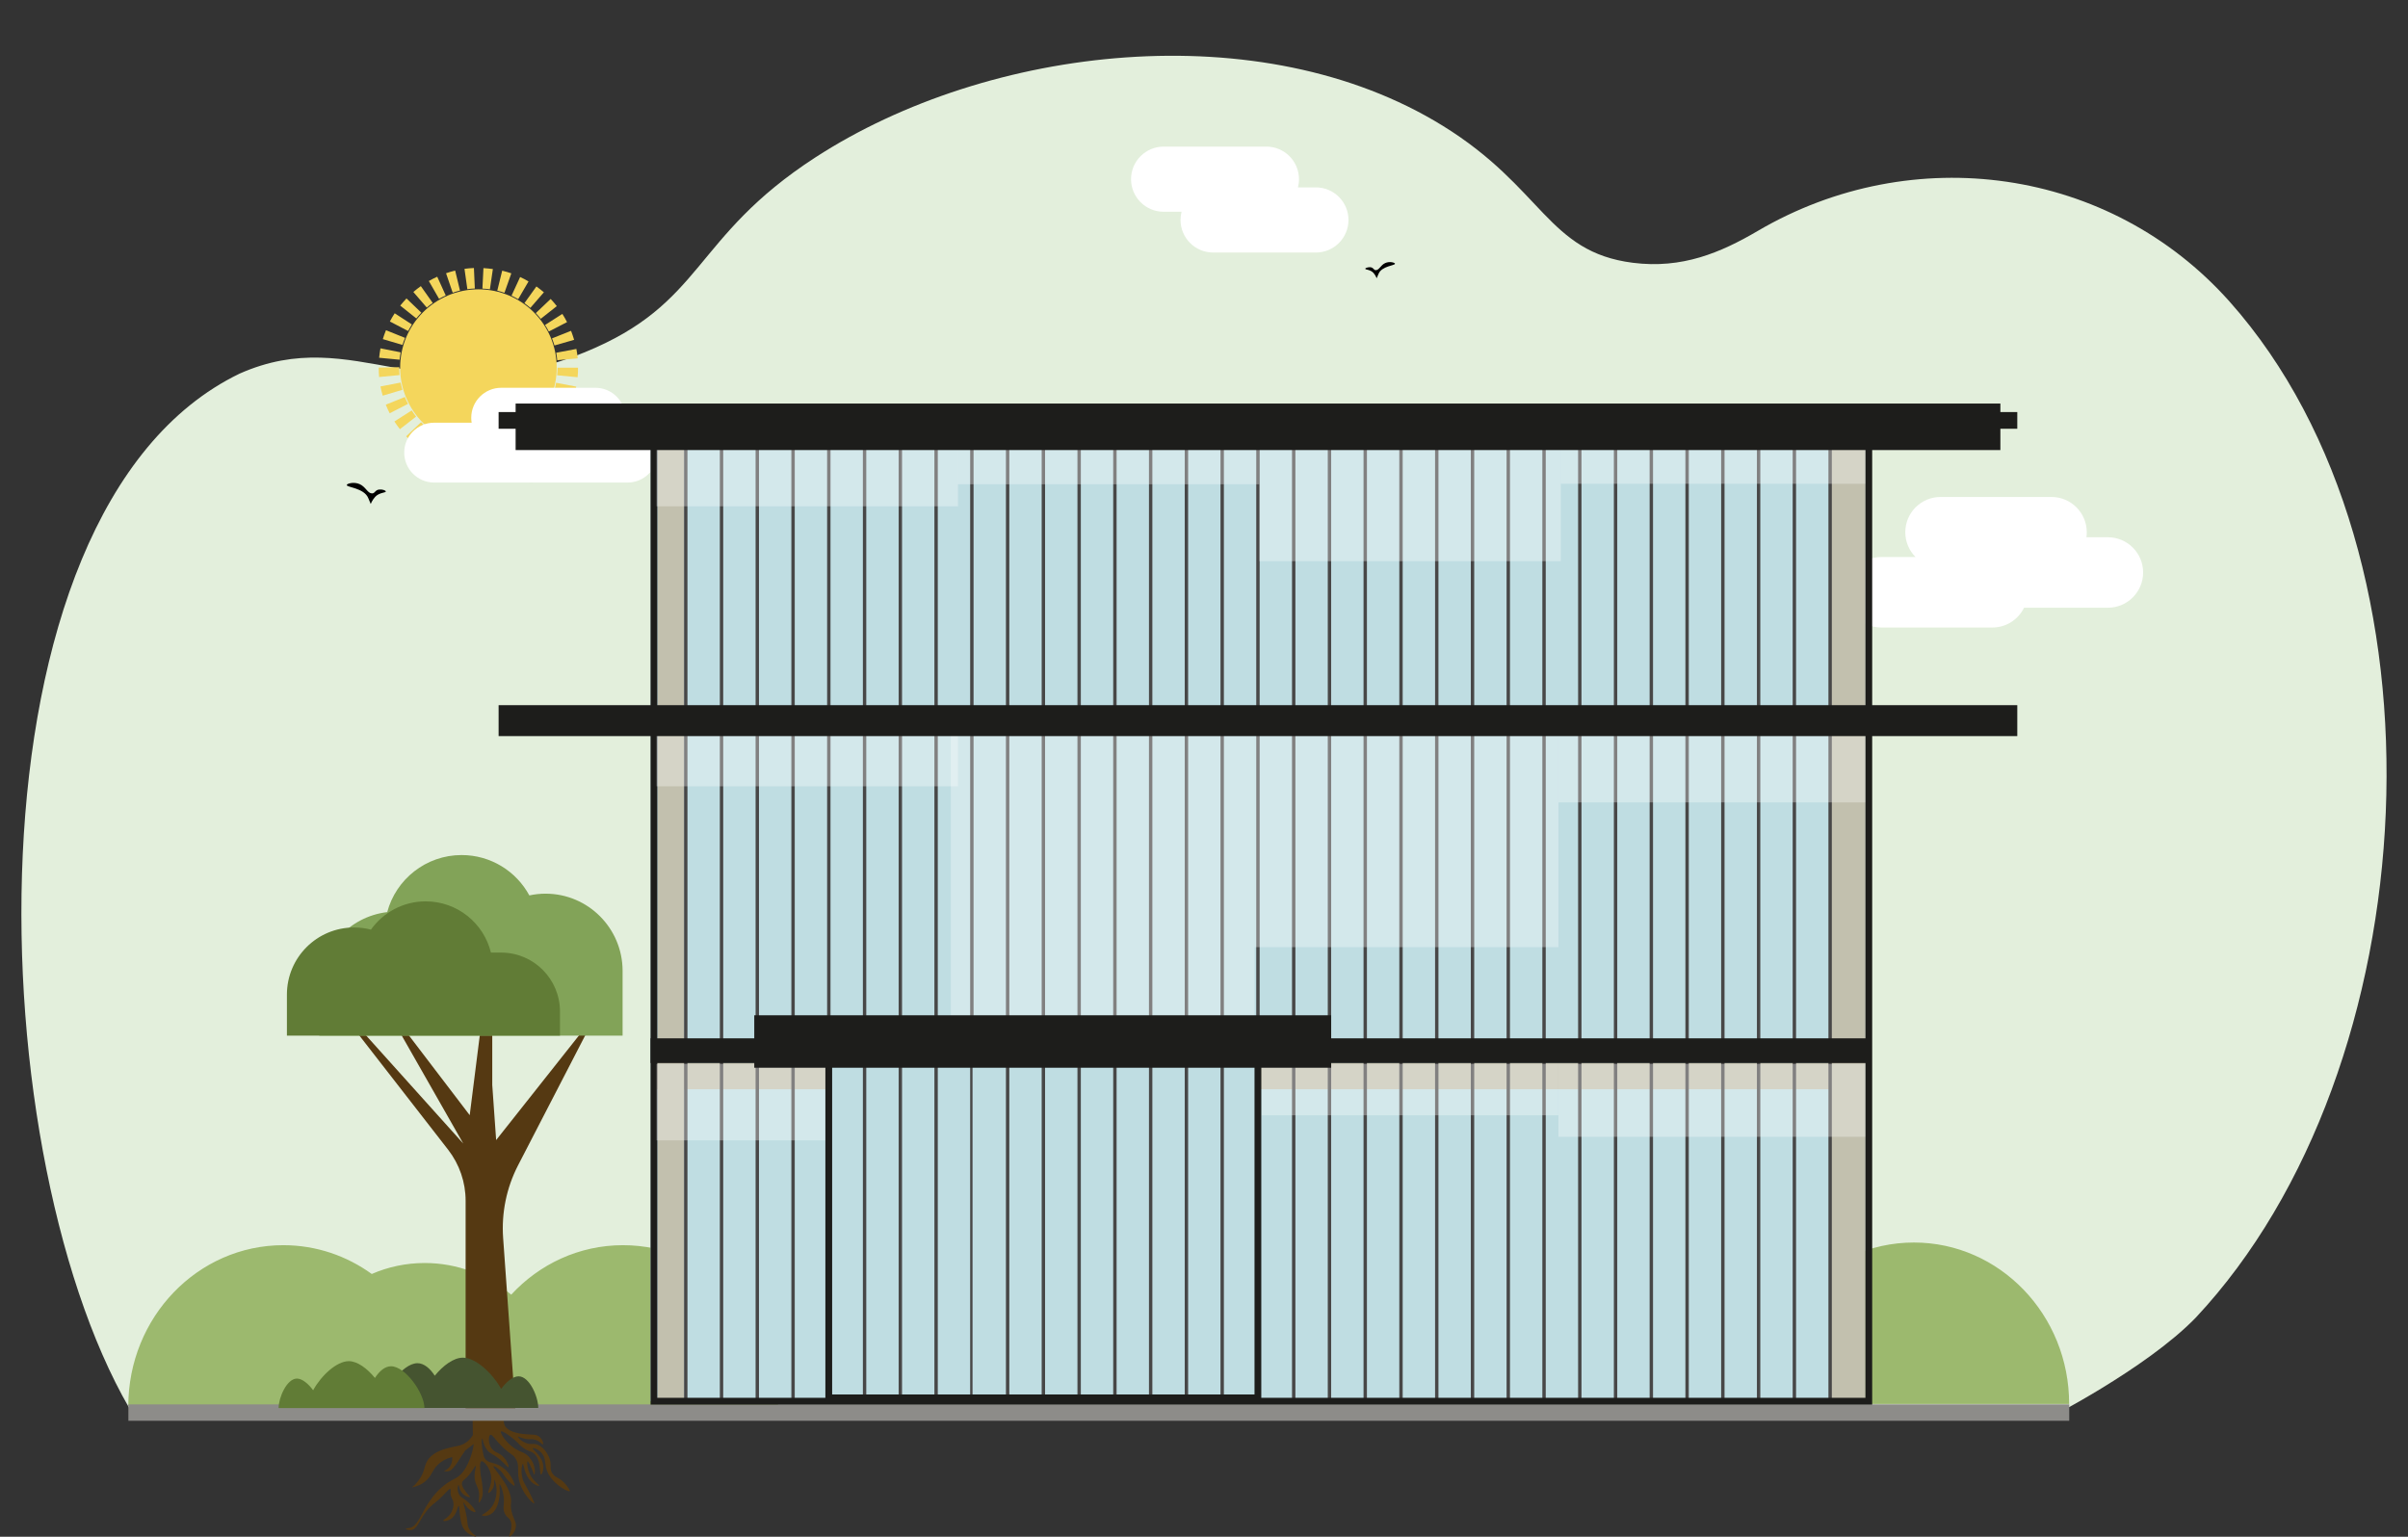
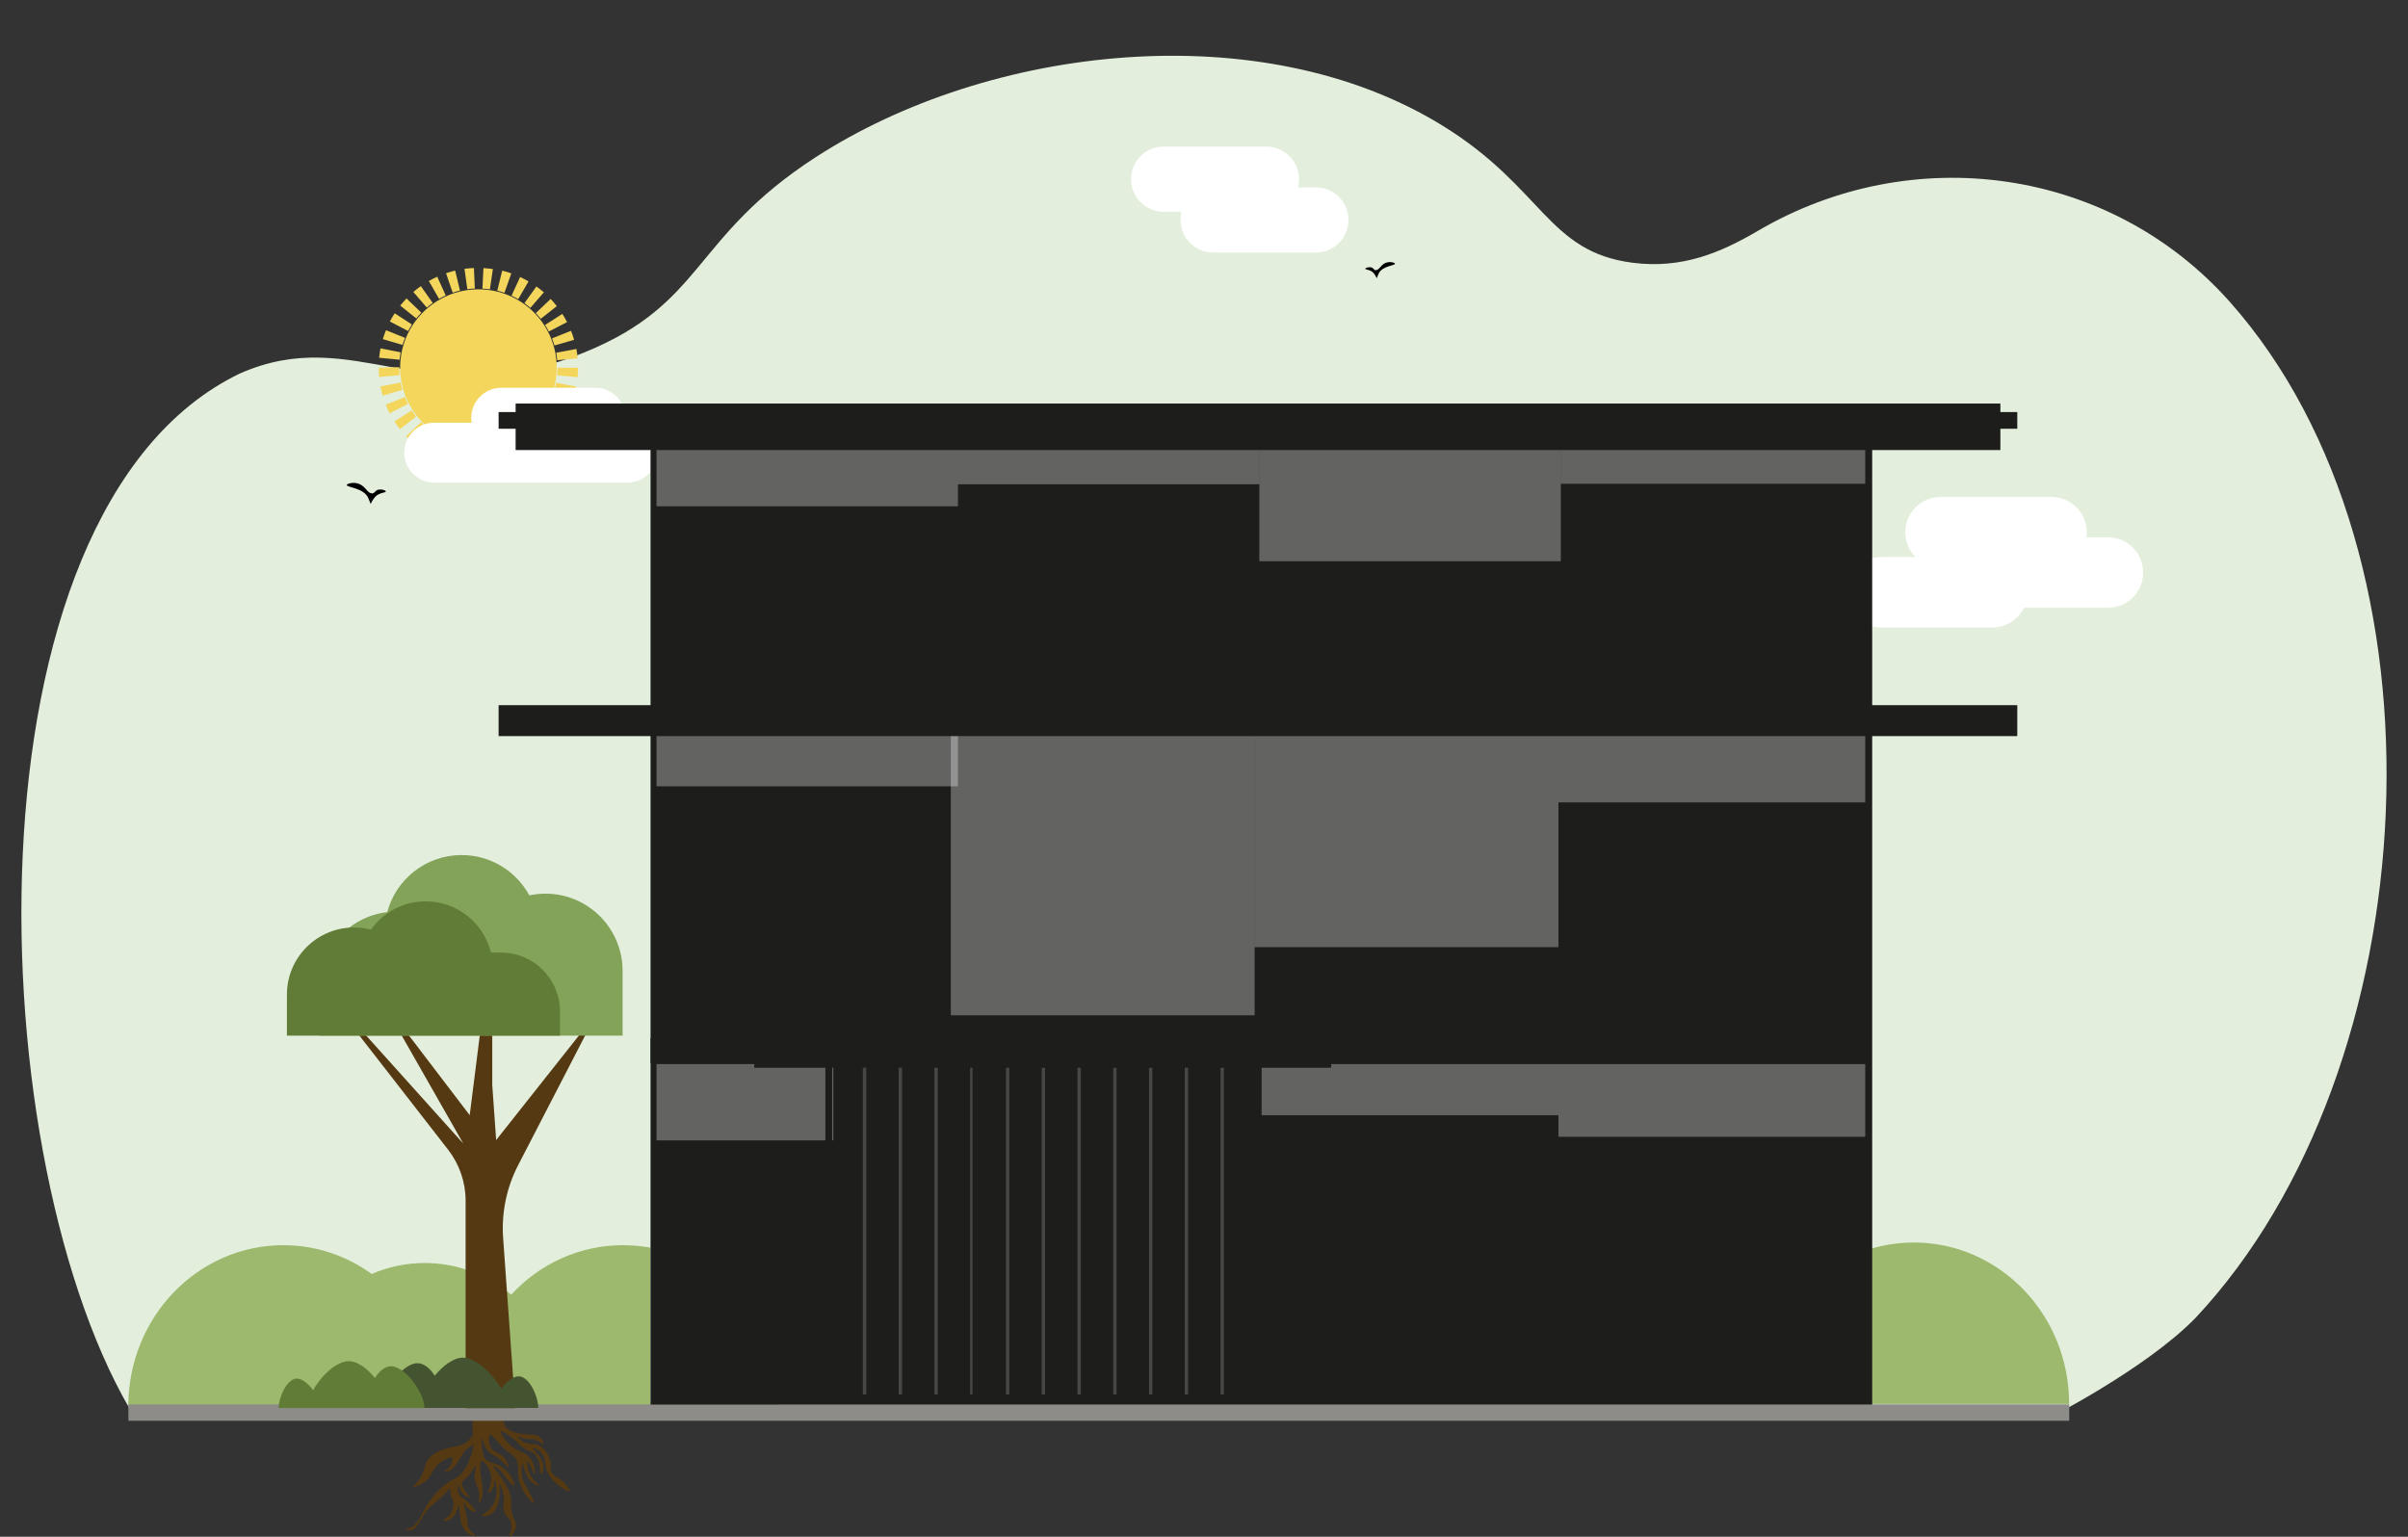
<svg xmlns="http://www.w3.org/2000/svg" version="1.1" id="Layer_1" x="0px" y="0px" viewBox="0 0 235 150" style="enable-background:new 0 0 235 150;" xml:space="preserve">
  <rect x="0" y="0" width="235" height="150" fill="#333333" stroke="none" />
  <style type="text/css">
	.st0{fill:#E3EFDC;}
	.st1{fill:#FFFFFF;}
	.st2{fill:#F4D65C;}
	.st3{fill:#9CB96E;}
	.st4{fill:#553912;}
	.st5{fill:#8D8C89;}
	.st6{fill:#BFDDE2;}
	.st7{opacity:0.53;fill:#C4A780;}
	.st8{fill:#484747;}
	.st9{fill:#1D1D1B;}
	.st10{opacity:0.31;fill:#FFFFFF;}
	.st11{fill:#82A358;}
	.st12{fill:#617C36;}
	.st13{fill:#455430;}
</style>
  <g>
    <path class="st0" d="M13.34,138.65C-2.01,114.08-4.31,49.86,23.38,36.47C34.72,31.44,41.5,40.69,57,34.41   c11.79-4.78,10.47-11.2,22.58-19.05c16.92-10.97,43.51-14.02,61.21-3.09c9.83,6.07,10.23,12.32,18.56,13.38   c4.81,0.61,8.56-0.98,12.21-3.12c15.1-8.85,34.34-6.22,46.03,6.91c22.28,25.05,19.46,74.86-3.29,99.16   c-4.86,5.03-14.73,10.02-14.73,10.02C130.53,138.75,76.65,136.97,13.34,138.65z" />
    <path class="st1" d="M113.56,14.31h10.03c1.76,0,3.18,1.43,3.18,3.18v0c0,0.28-0.04,0.55-0.1,0.8h1.75c1.76,0,3.18,1.43,3.18,3.18   v0c0,1.76-1.43,3.18-3.18,3.18h-10.03c-1.76,0-3.18-1.43-3.18-3.18v0c0-0.28,0.04-0.55,0.1-0.8h-1.75c-1.76,0-3.18-1.43-3.18-3.18   v0C110.38,15.73,111.81,14.31,113.56,14.31z" />
    <path class="st1" d="M183.6,54.37h3.34c-0.62-0.62-1-1.48-1-2.42c0-1.9,1.54-3.44,3.44-3.44h10.83c1.9,0,3.44,1.54,3.44,3.44   c0,0.17-0.01,0.33-0.03,0.49h2.09c1.9,0,3.44,1.54,3.44,3.44v0c0,1.9-1.54,3.44-3.44,3.44h-8.18c-0.56,1.14-1.73,1.93-3.09,1.93   H183.6c-1.9,0-3.44-1.54-3.44-3.44v0C180.16,55.91,181.7,54.37,183.6,54.37z" />
    <g>
      <path class="st2" d="M46.69,45.61c-0.16,0-0.32,0-0.47-0.01l0.09-2c0.24,0.01,0.49,0.01,0.74,0l0.09,2    C46.99,45.61,46.84,45.61,46.69,45.61z M48.06,45.52l-0.28-1.98c0.24-0.03,0.48-0.08,0.72-0.14l0.47,1.95    C48.67,45.41,48.36,45.47,48.06,45.52z M45.29,45.51c-0.31-0.04-0.61-0.1-0.91-0.17l0.47-1.95c0.24,0.06,0.48,0.1,0.72,0.14    L45.29,45.51z M49.86,45.08l-0.65-1.89c0.23-0.08,0.46-0.17,0.68-0.27l0.83,1.82C50.44,44.87,50.15,44.98,49.86,45.08z     M43.5,45.08c-0.29-0.1-0.58-0.22-0.86-0.35l0.84-1.82c0.22,0.1,0.45,0.19,0.68,0.27L43.5,45.08z M51.54,44.32l-1-1.74    c0.21-0.12,0.42-0.26,0.62-0.4l1.16,1.63C52.07,43.99,51.81,44.16,51.54,44.32z M41.81,44.31c-0.27-0.15-0.53-0.32-0.78-0.5    l1.17-1.63c0.2,0.14,0.41,0.28,0.62,0.4L41.81,44.31z M53.05,43.24l-1.31-1.52c0.18-0.16,0.36-0.33,0.53-0.51l1.45,1.39    C53.5,42.83,53.28,43.04,53.05,43.24z M40.31,43.23c-0.23-0.2-0.46-0.42-0.67-0.64l1.45-1.38c0.17,0.18,0.35,0.35,0.53,0.51    L40.31,43.23z M54.33,41.91l-1.57-1.24c0.15-0.19,0.29-0.39,0.43-0.6l1.68,1.09C54.7,41.41,54.52,41.67,54.33,41.91z M39.03,41.89    c-0.19-0.24-0.37-0.49-0.54-0.75l1.69-1.08c0.13,0.21,0.28,0.41,0.43,0.6L39.03,41.89z M55.33,40.36l-1.78-0.92    c0.11-0.22,0.22-0.44,0.31-0.67l1.86,0.75C55.6,39.8,55.47,40.08,55.33,40.36z M38.03,40.34c-0.14-0.27-0.27-0.56-0.38-0.84    l1.86-0.75c0.09,0.23,0.19,0.45,0.31,0.67L38.03,40.34z M56.02,38.64l-1.92-0.57c0.07-0.23,0.13-0.47,0.17-0.71l1.97,0.38    C56.18,38.04,56.11,38.35,56.02,38.64z M37.35,38.62c-0.09-0.29-0.16-0.6-0.22-0.9l1.97-0.38c0.05,0.24,0.1,0.48,0.17,0.71    L37.35,38.62z M56.37,36.82l-2-0.19c0.02-0.24,0.04-0.49,0.04-0.74l2,0C56.42,36.21,56.4,36.52,56.37,36.82z M37,36.8    c-0.03-0.3-0.04-0.62-0.04-0.92l2-0.04l0,0.05c0,0.23,0.01,0.48,0.03,0.72L37,36.8z M54.38,35.16c-0.02-0.24-0.06-0.49-0.1-0.73    l1.97-0.37c0.06,0.3,0.1,0.61,0.13,0.92L54.38,35.16z M39,35.11L37,34.92c0.03-0.31,0.08-0.62,0.13-0.92l1.97,0.39    C39.06,34.63,39.02,34.87,39,35.11z M54.11,33.72c-0.07-0.23-0.15-0.47-0.24-0.69l1.86-0.74c0.11,0.29,0.21,0.58,0.3,0.88    L54.11,33.72z M39.28,33.67l-1.92-0.57c0.09-0.29,0.19-0.59,0.31-0.87l1.86,0.75C39.43,33.21,39.35,33.44,39.28,33.67z     M53.56,32.36c-0.11-0.22-0.23-0.43-0.37-0.64l1.69-1.08c0.17,0.26,0.32,0.53,0.46,0.8L53.56,32.36z M39.83,32.31l-1.78-0.93    c0.14-0.27,0.3-0.54,0.47-0.8l1.68,1.09C40.07,31.89,39.94,32.1,39.83,32.31z M52.77,31.12c-0.15-0.19-0.31-0.38-0.48-0.56    l1.45-1.38c0.21,0.22,0.41,0.46,0.6,0.7L52.77,31.12z M40.63,31.08l-1.57-1.25c0.19-0.24,0.4-0.47,0.61-0.7l1.45,1.39    C40.94,30.71,40.78,30.89,40.63,31.08z M51.76,30.05c-0.18-0.16-0.38-0.31-0.58-0.46l1.17-1.63c0.25,0.18,0.49,0.37,0.73,0.57    L51.76,30.05z M41.65,30.02l-1.31-1.52c0.23-0.2,0.48-0.39,0.73-0.57l1.16,1.64C42.03,29.71,41.83,29.86,41.65,30.02z M50.57,29.2    c-0.21-0.12-0.43-0.24-0.65-0.34l0.84-1.82c0.28,0.13,0.56,0.27,0.82,0.43L50.57,29.2z M42.85,29.17l-1-1.74    c0.27-0.15,0.54-0.3,0.82-0.42l0.83,1.83C43.28,28.94,43.06,29.05,42.85,29.17z M49.23,28.58c-0.23-0.08-0.47-0.15-0.7-0.21    l0.48-1.95c0.3,0.07,0.6,0.16,0.89,0.26L49.23,28.58z M44.18,28.57l-0.65-1.9c0.29-0.1,0.59-0.19,0.89-0.26l0.47,1.95    C44.65,28.42,44.41,28.49,44.18,28.57z M47.81,28.24c-0.24-0.04-0.49-0.06-0.73-0.07l0.1-2c0.31,0.02,0.62,0.05,0.92,0.09    L47.81,28.24z M45.61,28.23l-0.28-1.99c0.3-0.04,0.61-0.07,0.92-0.08l0.09,2C46.1,28.17,45.85,28.19,45.61,28.23z" />
      <circle class="st2" cx="46.69" cy="35.88" r="7.64" />
      <path class="st1" d="M42.36,41.26h3.67c-0.03-0.16-0.04-0.32-0.04-0.49c0-1.61,1.31-2.92,2.92-2.92h9.2    c1.61,0,2.92,1.31,2.92,2.92c0,0.17-0.02,0.33-0.04,0.49h0.26c1.61,0,2.92,1.31,2.92,2.92c0,1.61-1.31,2.92-2.92,2.92h-9.2    c-0.08,0-0.16-0.01-0.24-0.01c-0.08,0.01-0.16,0.01-0.24,0.01h-9.2c-1.61,0-2.92-1.31-2.92-2.92    C39.44,42.57,40.75,41.26,42.36,41.26z" />
    </g>
    <path class="st3" d="M60.8,121.54c-4.29,0-8.16,1.85-10.91,4.83c-2.31-1.93-5.24-3.09-8.44-3.09c-1.83,0-3.58,0.38-5.17,1.07   c-2.45-1.77-5.42-2.81-8.63-2.81c-8.36,0-15.13,7.04-15.13,15.73H28h14.8h2.88h9.24h21.02C75.94,128.58,69.16,121.54,60.8,121.54z" />
    <path class="st3" d="M186.78,121.28c-4.29,0-8.17,1.86-10.93,4.84c-2.31-1.94-5.25-3.1-8.45-3.1c-1.83,0-3.58,0.38-5.18,1.07   c-2.45-1.77-5.43-2.81-8.65-2.81c-8.37,0-15.16,7.06-15.16,15.76h15.5h14.82h2.88h9.26h21.06   C201.94,128.34,195.15,121.28,186.78,121.28z" />
    <path d="M133.24,26.23c0,0.11,0.47,0.06,0.79,0.4c0.22,0.24,0.32,0.53,0.32,0.53s0.11-0.25,0.19-0.44c0.31-0.76,1.62-0.8,1.6-0.98   c-0.01-0.11-0.53-0.26-0.96-0.06c-0.44,0.2-0.58,0.68-0.9,0.69c-0.24,0.01-0.22-0.27-0.57-0.29   C133.47,26.08,133.24,26.16,133.24,26.23z" />
    <path d="M37.65,47.97c0.01,0.14-0.62,0.08-1.04,0.53c-0.29,0.32-0.43,0.69-0.43,0.69s-0.14-0.32-0.24-0.57   c-0.41-1-2.13-1.05-2.1-1.28c0.02-0.14,0.7-0.34,1.27-0.08c0.59,0.27,0.76,0.89,1.19,0.9c0.32,0.01,0.29-0.36,0.75-0.38   C37.34,47.76,37.64,47.87,37.65,47.97z" />
    <path class="st4" d="M46.11,137.98c0,0.59,0.04,1.5,0.04,2.09c-0.11,0.18-0.28,0.43-0.56,0.65c-0.52,0.41-1.01,0.42-1.61,0.56   c-0.6,0.15-1.56,0.39-2.13,1.09c-0.53,0.65-0.29,1.18-1,2.13c-0.24,0.33-0.49,0.56-0.65,0.69c0.47-0.1,0.98-0.29,1.41-0.69   c0.55-0.51,0.56-0.99,1.11-1.52c0.3-0.3,0.74-0.59,1.41-0.76c0.01,0.11,0.04,0.46-0.17,0.83c-0.22,0.37-0.55,0.51-0.65,0.54   c0.15,0.03,0.35,0.05,0.56-0.02c0.45-0.14,1.3-1.71,1.52-1.98c0.28-0.22,0.56-0.43,0.85-0.65c-0.04,0.29-0.12,0.7-0.28,1.17   c-0.11,0.32-0.34,0.99-0.78,1.56c-0.56,0.71-0.94,0.61-1.82,1.3c-0.92,0.72-1.46,1.58-1.72,2c-0.6,0.98-0.96,2.05-1.67,2.17   c-0.1,0.02-0.37,0.04-0.37,0.09c0,0.05,0.29,0.13,0.5,0.11c0.77-0.06,0.85-1.37,2.13-2.48c0.22-0.19,0.32-0.24,0.63-0.52   c0.64-0.59,0.96-1.07,1.09-1c0.08,0.04-0.02,0.23,0.04,0.59c0.05,0.28,0.15,0.35,0.22,0.56c0.16,0.51-0.11,1.02-0.15,1.11   c-0.3,0.57-0.85,0.73-0.8,0.83c0.04,0.08,0.45,0.04,0.78-0.2c0.58-0.42,0.6-1.25,0.72-1.24c0.08,0.01,0.05,0.39,0.13,0.93   c0.08,0.54,0.14,1,0.43,1.39c0.41,0.55,1.11,0.71,1.15,0.65c0.03-0.05-0.42-0.23-0.69-0.74c-0.19-0.34-0.12-0.51-0.24-1.19   c-0.14-0.79-0.37-1.34-0.3-1.37c0.06-0.02,0.18,0.41,0.63,0.72c0.19,0.13,0.47,0.26,0.52,0.2c0.07-0.09-0.26-0.53-0.59-0.85   c-0.53-0.52-0.83-0.51-1.02-0.91c-0.2-0.41-0.1-0.86-0.04-0.87c0.07-0.01,0.06,0.55,0.48,0.91c0.26,0.23,0.61,0.32,0.65,0.26   c0.02-0.04-0.1-0.13-0.26-0.33c-0.2-0.24-0.59-0.69-0.52-1.06c0.03-0.2,0.17-0.23,0.48-0.54c0.59-0.6,0.75-1.12,0.85-1.09   c0.1,0.04-0.17,0.52-0.09,1.24c0.08,0.69,0.41,0.82,0.43,1.54c0.01,0.43-0.09,0.76-0.02,0.78c0.06,0.02,0.22-0.24,0.3-0.5   c0.07-0.22,0.13-0.53,0-1.45c-0.08-0.56-0.12-0.56-0.15-0.93c-0.04-0.42-0.1-1.09,0.09-1.15c0.22-0.08,0.87,0.65,0.96,1.5   c0.09,0.84-0.41,1.51-0.28,1.58c0.08,0.04,0.3-0.17,0.43-0.41c0.22-0.42,0.11-0.84,0.15-0.85c0.04-0.01,0.24,0.49,0.22,1.13   c-0.01,0.21-0.04,1.08-0.65,1.72c-0.38,0.4-0.79,0.51-0.76,0.61c0.03,0.09,0.43,0.1,0.76-0.07c0.75-0.37,0.9-1.47,0.93-1.74   c0.1-0.69-0.05-1.2,0.02-1.22c0.07-0.01,0.27,0.47,0.37,1.04c0.16,0.95-0.14,1.23,0.13,1.8c0.21,0.45,0.44,0.38,0.59,0.8   c0.24,0.71-0.26,1.4-0.15,1.45c0.09,0.05,0.53-0.32,0.63-0.85c0.11-0.54-0.22-0.79-0.41-1.61c-0.18-0.77,0.07-0.74-0.09-1.45   c-0.18-0.82-0.64-1.46-1.11-2.11c-0.33-0.47-0.62-0.77-0.56-0.83c0.05-0.05,0.37,0.15,0.61,0.37c0.3,0.27,0.34,0.44,0.63,0.8   c0.28,0.34,0.71,0.78,0.8,0.72c0.08-0.06-0.11-0.51-0.3-0.83c-0.11-0.19-0.35-0.57-0.8-0.91c-0.84-0.63-1.41-0.35-1.78-0.91   c-0.12-0.19-0.16-0.41-0.24-0.85c-0.09-0.53-0.09-1.07-0.02-1.09c0.07-0.01,0.06,0.56,0.46,1.09c0.3,0.4,0.51,0.34,1.17,0.87   c0.61,0.49,0.86,0.88,0.93,0.83c0.07-0.05-0.08-0.52-0.41-0.91c-0.48-0.56-0.91-0.46-1.24-0.93c-0.35-0.5-0.3-1.25-0.11-1.32   c0.17-0.07,0.4,0.42,1.19,1.19c0.8,0.78,0.93,0.64,1.22,1.06c0.56,0.81,0.07,1.31,0.48,2.52c0.4,1.18,1.31,1.98,1.39,1.93   c0.04-0.03-0.1-0.32-0.37-0.87c-0.49-1-0.66-1.11-0.78-1.58c-0.19-0.73-0.04-1.41,0.04-1.41c0.07,0,0.06,0.46,0.37,1.09   c0.27,0.55,0.56,0.78,0.76,0.89c0.18,0.11,0.42,0.2,0.46,0.15c0.04-0.06-0.32-0.29-0.61-0.65c-0.58-0.73-0.61-1.71-0.52-1.74   c0.07-0.02,0.32,0.54,0.37,0.65c0.18,0.4,0.23,0.66,0.28,0.65c0.05-0.01,0.08-0.3,0.04-0.56c-0.09-0.71-0.57-1.18-0.65-1.26   c-0.37-0.35-0.61-0.34-1.06-0.59c-1.08-0.58-1.69-1.69-1.58-1.8c0.09-0.1,0.86,0.39,1.41,0.89c0.35,0.32,0.43,0.48,0.8,0.74   c0.52,0.36,0.69,0.27,0.98,0.5c0.8,0.63,0.54,2.08,0.72,2.08c0.09,0,0.25-0.38,0.22-0.83c-0.08-1.01-1.11-1.62-1.02-1.74   c0.06-0.07,0.52,0.08,0.85,0.46c0.39,0.45,0.33,0.93,0.43,1.41c0.33,1.5,2.2,2.45,2.32,2.32c0.07-0.06-0.25-0.51-0.52-0.8   c-0.51-0.55-0.8-0.46-1.11-0.85c-0.46-0.56-0.01-0.96-0.46-1.82c-0.09-0.17-0.48-0.93-1.19-1.11c-0.36-0.09-0.5,0.05-0.91-0.09   c-0.53-0.17-0.89-0.59-0.85-0.65c0.03-0.05,0.25,0.13,0.72,0.22c0.47,0.09,0.56-0.03,0.91,0.07c0.51,0.14,0.72,0.52,0.8,0.46   c0.08-0.06-0.04-0.46-0.33-0.72c-0.32-0.28-0.66-0.21-1.28-0.26c-0.56-0.05-1.63-0.15-2.08-0.78c-0.12-0.17-0.2-0.68-0.19-1.26   C48.1,137.54,47.07,137.95,46.11,137.98z" />
    <rect x="12.53" y="137.08" class="st5" width="189.41" height="1.6" />
    <g>
      <rect x="63.49" y="41.2" class="st6" width="118.56" height="95.57" />
      <polygon class="st7" points="178.61,42.43 178.61,103.76 66.74,103.76 66.74,42.43 64.18,42.43 64.18,103.76 64.06,103.76     64.06,106.32 64.18,106.32 64.18,136.6 66.74,136.6 66.74,106.32 178.61,106.32 178.61,136.6 182.05,136.6 182.05,42.43   " />
      <g>
        <rect x="66.76" y="42.37" class="st8" width="0.33" height="94.58" />
        <rect x="70.25" y="42.37" class="st8" width="0.33" height="94.58" />
        <rect x="73.74" y="42.37" class="st8" width="0.33" height="94.58" />
        <rect x="77.23" y="42.37" class="st8" width="0.33" height="94.58" />
        <rect x="80.72" y="42.37" class="st8" width="0.33" height="94.58" />
        <rect x="84.21" y="42.37" class="st8" width="0.33" height="94.58" />
        <rect x="87.7" y="42.37" class="st8" width="0.33" height="94.58" />
        <rect x="91.19" y="42.37" class="st8" width="0.33" height="94.58" />
        <rect x="94.68" y="42.37" class="st8" width="0.33" height="94.58" />
        <rect x="98.17" y="42.37" class="st8" width="0.33" height="94.58" />
-         <rect x="101.66" y="42.37" class="st8" width="0.33" height="94.58" />
        <rect x="105.15" y="42.37" class="st8" width="0.33" height="94.58" />
        <rect x="108.64" y="42.37" class="st8" width="0.33" height="94.58" />
        <rect x="112.13" y="42.37" class="st8" width="0.33" height="94.58" />
        <rect x="115.62" y="42.37" class="st8" width="0.33" height="94.58" />
        <rect x="119.11" y="42.37" class="st8" width="0.33" height="94.58" />
        <rect x="122.6" y="42.37" class="st8" width="0.33" height="94.58" />
        <rect x="126.09" y="42.37" class="st8" width="0.33" height="94.58" />
        <rect x="129.58" y="42.37" class="st8" width="0.33" height="94.58" />
        <rect x="133.07" y="42.37" class="st8" width="0.33" height="94.58" />
        <rect x="136.56" y="42.37" class="st8" width="0.33" height="94.58" />
        <rect x="140.05" y="42.37" class="st8" width="0.33" height="94.58" />
        <rect x="143.54" y="42.37" class="st8" width="0.33" height="94.58" />
        <rect x="147.03" y="42.37" class="st8" width="0.33" height="94.58" />
        <rect x="150.52" y="42.37" class="st8" width="0.33" height="94.58" />
        <rect x="154.01" y="42.37" class="st8" width="0.33" height="94.58" />
        <rect x="157.5" y="42.37" class="st8" width="0.33" height="94.58" />
        <rect x="160.99" y="42.37" class="st8" width="0.33" height="94.58" />
        <rect x="164.48" y="42.37" class="st8" width="0.33" height="94.58" />
        <rect x="167.97" y="42.37" class="st8" width="0.33" height="94.58" />
        <rect x="171.46" y="42.37" class="st8" width="0.33" height="94.58" />
        <rect x="174.95" y="42.37" class="st8" width="0.33" height="94.58" />
        <rect x="178.44" y="42.37" class="st8" width="0.33" height="94.58" />
      </g>
-       <path class="st9" d="M182.71,137.1H63.49V40.87h119.22V137.1z M64.15,136.44h117.9V41.53H64.15V136.44z" />
+       <path class="st9" d="M182.71,137.1H63.49V40.87h119.22V137.1z M64.15,136.44h117.9V41.53V136.44z" />
      <rect x="64.07" y="69.3" class="st10" width="29.42" height="7.45" />
      <rect x="92.79" y="69.3" class="st10" width="29.65" height="33.5" />
      <rect x="122.44" y="69.3" class="st10" width="29.65" height="23.15" />
      <rect x="152.09" y="69.3" class="st10" width="29.94" height="9.02" />
      <rect x="64.07" y="103.86" class="st10" width="17.26" height="7.45" />
      <rect x="123.11" y="103.86" class="st10" width="28.98" height="5" />
      <rect x="152.09" y="103.86" class="st10" width="29.94" height="7.1" />
      <rect x="64.07" y="43.84" class="st10" width="29.42" height="5.58" />
      <rect x="93.48" y="43.84" class="st10" width="29.42" height="3.43" />
      <rect x="122.9" y="43.84" class="st10" width="29.42" height="10.94" />
      <rect x="152.32" y="43.84" class="st10" width="29.71" height="3.38" />
      <rect x="48.66" y="40.22" class="st9" width="148.21" height="1.63" />
      <rect x="48.66" y="68.83" class="st9" width="148.21" height="3.02" />
      <rect x="50.32" y="41.2" class="st9" width="144.9" height="2.73" />
      <rect x="63.49" y="101.35" class="st9" width="118.6" height="2.41" />
      <rect x="50.32" y="39.39" class="st9" width="144.9" height="1.63" />
      <g>
        <rect x="80.72" y="102.59" class="st8" width="0.33" height="33.69" />
-         <rect x="80.88" y="102.24" class="st6" width="41.88" height="34.2" />
        <rect x="84.21" y="102.59" class="st8" width="0.33" height="33.69" />
        <rect x="87.7" y="102.59" class="st8" width="0.33" height="33.69" />
        <rect x="91.19" y="102.59" class="st8" width="0.33" height="33.69" />
        <rect x="94.68" y="102.59" class="st8" width="0.23" height="33.69" />
        <rect x="98.17" y="102.59" class="st8" width="0.33" height="33.69" />
        <rect x="101.66" y="102.59" class="st8" width="0.33" height="33.69" />
        <rect x="105.15" y="102.59" class="st8" width="0.33" height="33.69" />
        <rect x="108.64" y="102.59" class="st8" width="0.33" height="33.69" />
        <rect x="112.13" y="102.59" class="st8" width="0.33" height="33.69" />
        <rect x="115.62" y="102.59" class="st8" width="0.33" height="33.69" />
        <rect x="119.11" y="102.59" class="st8" width="0.33" height="33.69" />
        <path class="st9" d="M123.09,136.77H80.55v-34.86h42.54V136.77z M81.21,136.11h41.22v-33.54H81.21V136.11z" />
        <rect x="73.61" y="99.1" class="st9" width="56.3" height="5.12" />
      </g>
    </g>
    <g>
      <path class="st4" d="M58.25,98.86l-9.83,12.42l-0.38-5.38V91.42l-2.2,17.43L37.11,97.4l8.1,14.22l-14.38-16l12.91,16.61    c1.1,1.42,1.7,3.17,1.7,4.97v20.25h4.85l-1.19-16.63c-0.17-2.44,0.33-4.88,1.45-7.06L58.25,98.86z" />
      <path class="st11" d="M53.24,87.23L53.24,87.23c-0.54,0-1.07,0.06-1.58,0.17c-1.27-2.35-3.76-3.94-6.61-3.94h0    c-3.48,0-6.41,2.37-7.26,5.57c-3.73,0.44-6.63,3.61-6.63,7.46v4.6h6.38h8.19h0.46h6.38h8.19v-6.34    C60.75,90.6,57.39,87.23,53.24,87.23z" />
      <path class="st12" d="M48.91,92.98h-1c-0.7-2.87-3.28-5-6.37-5l0,0c-2.2,0-4.15,1.09-5.34,2.76c-0.53-0.14-1.08-0.21-1.65-0.21h0    c-3.62,0-6.55,2.93-6.55,6.55v4.01H35h6.12h0.43h6.55h6.55v-2.36C54.65,95.56,52.08,92.98,48.91,92.98z" />
    </g>
    <path class="st13" d="M40.74,133.06c0.64,0,1.23,0.51,1.69,1.22c0.81-0.99,1.84-1.76,2.74-1.76c1.26,0,2.88,1.51,3.74,3.05   c0.49-0.68,1.14-1.23,1.7-1.23c1.06,0,1.92,1.99,1.92,3.09h-3.03h-1.36h-4.68h-2.42h-3.79C37.25,135.89,39.24,133.06,40.74,133.06z   " />
    <path class="st12" d="M38.16,133.36c-0.6,0-1.14,0.48-1.57,1.14c-0.75-0.93-1.72-1.64-2.55-1.64c-1.18,0-2.69,1.4-3.48,2.84   c-0.46-0.63-1.07-1.14-1.58-1.14c-0.99,0-1.79,1.86-1.79,2.88h2.82h1.26h4.36h2.26h3.53C41.42,135.99,39.56,133.36,38.16,133.36z" />
  </g>
</svg>